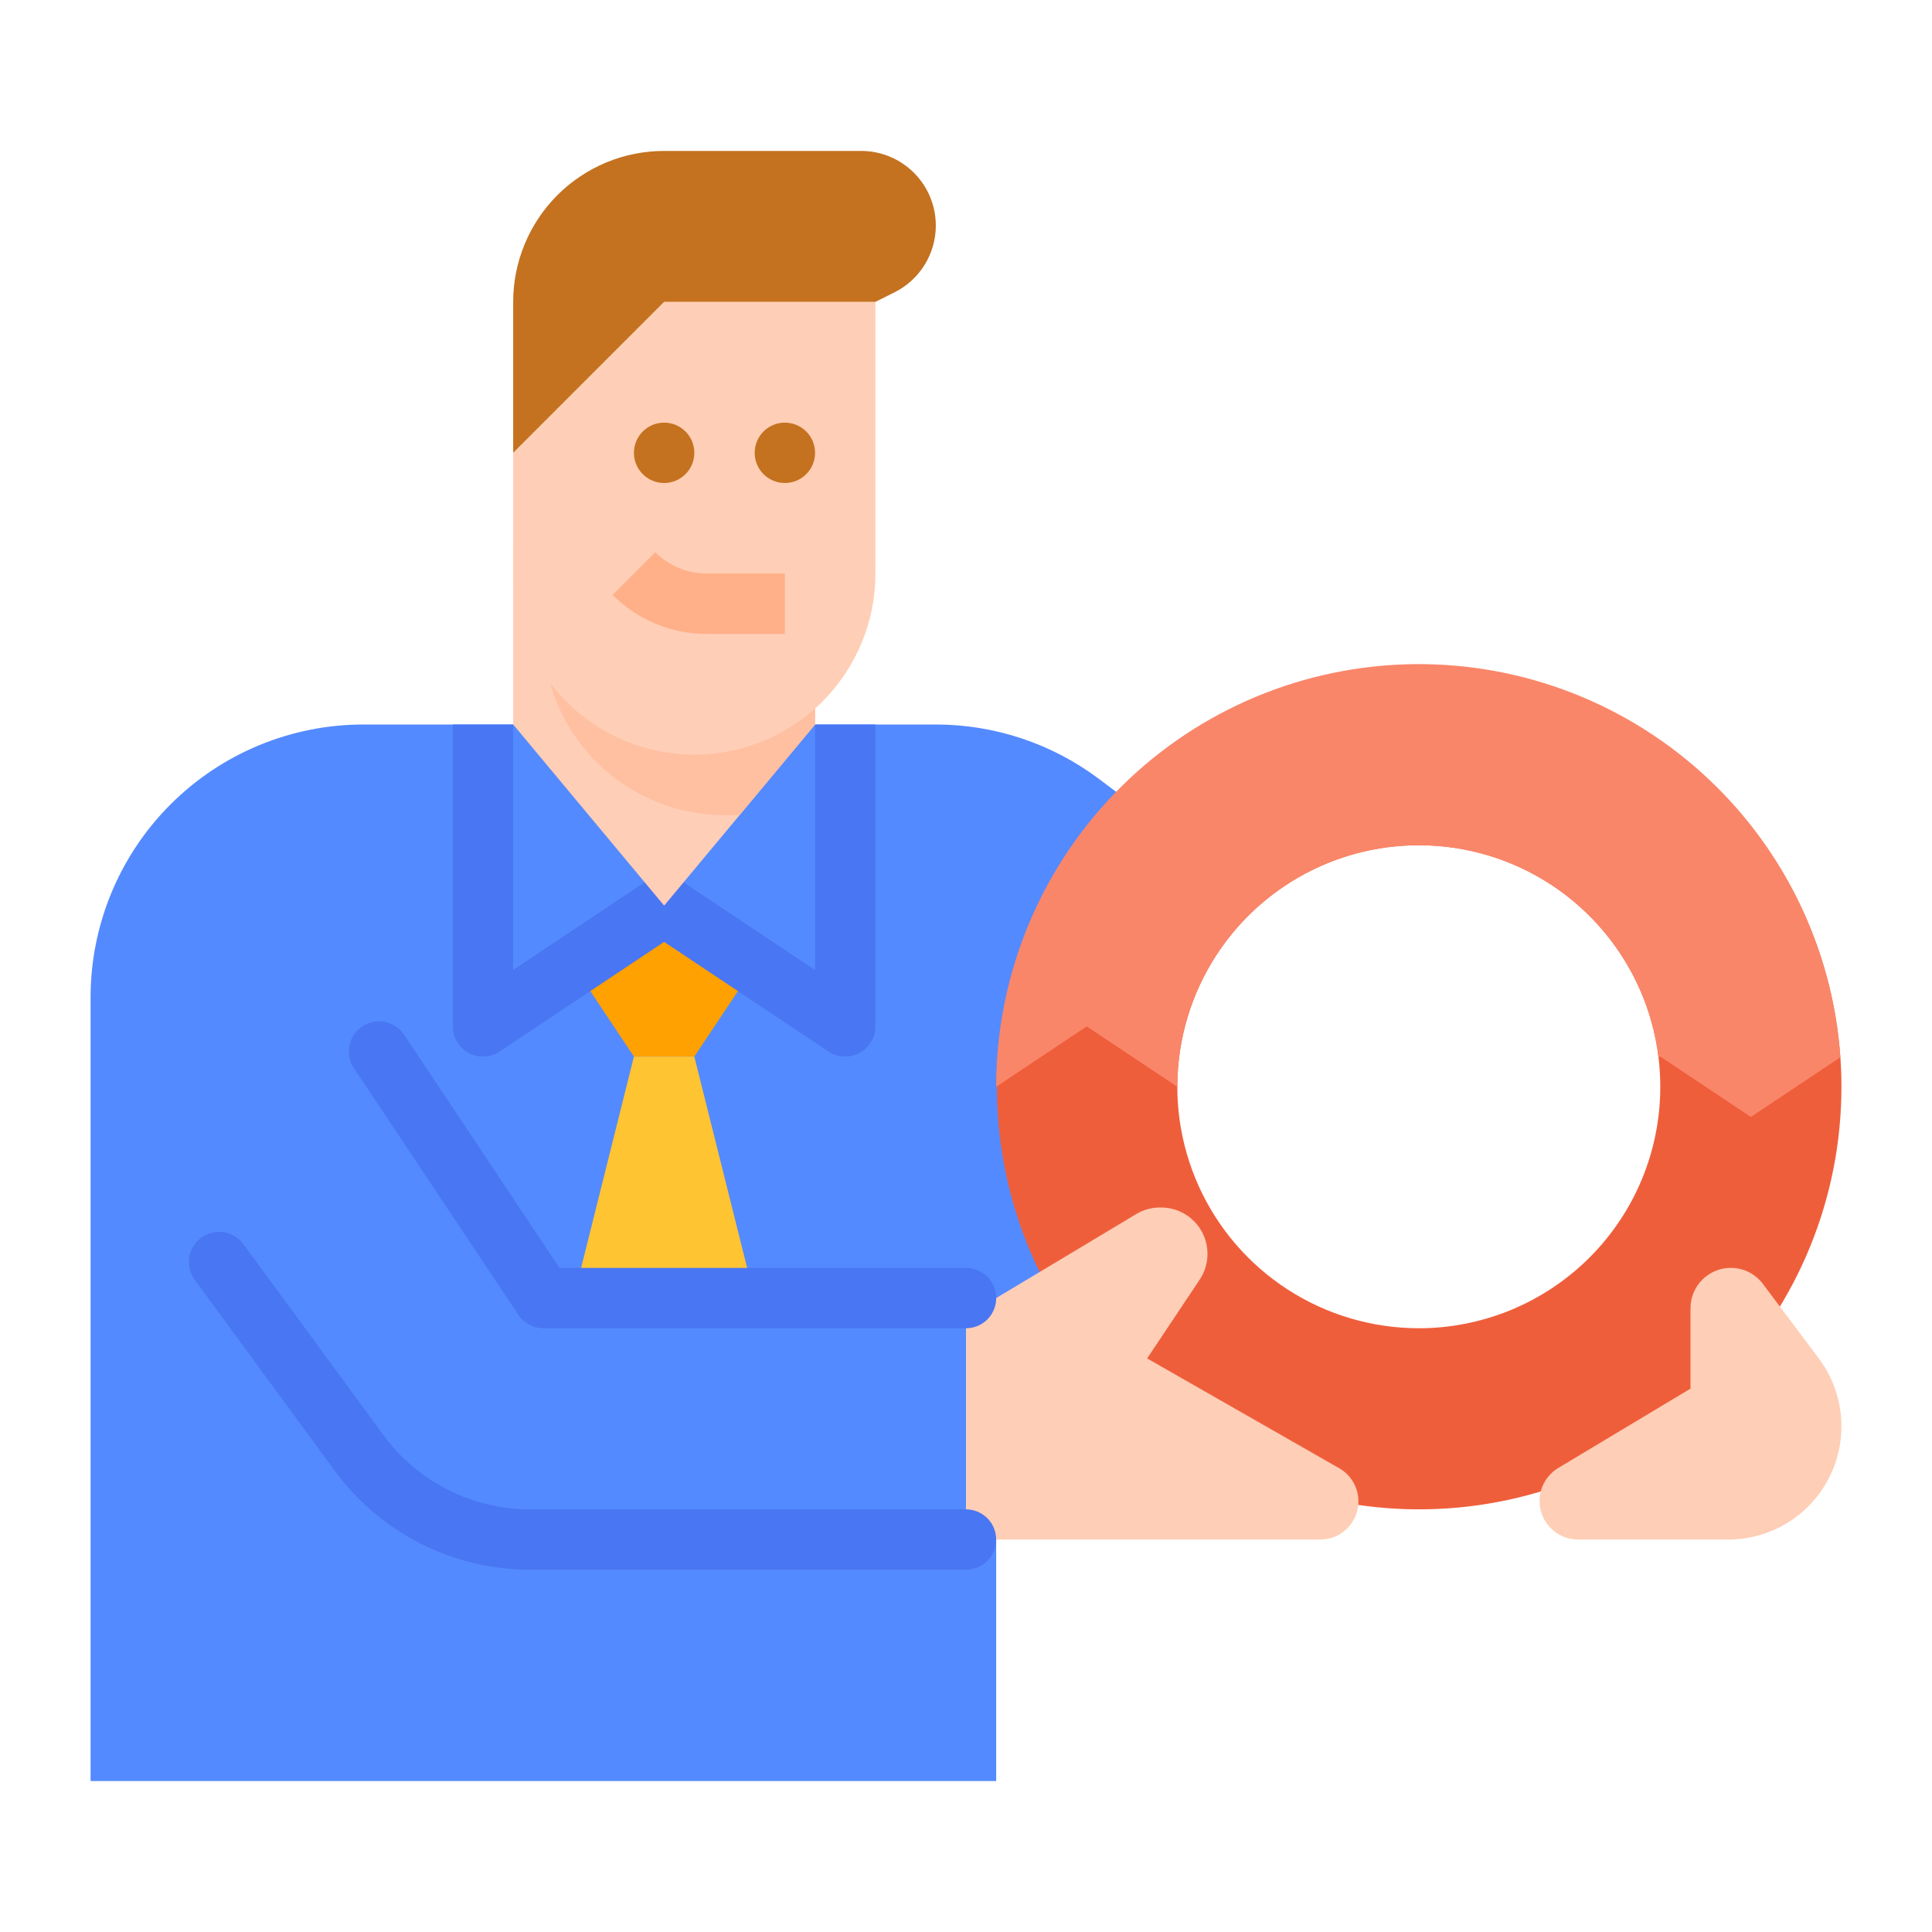
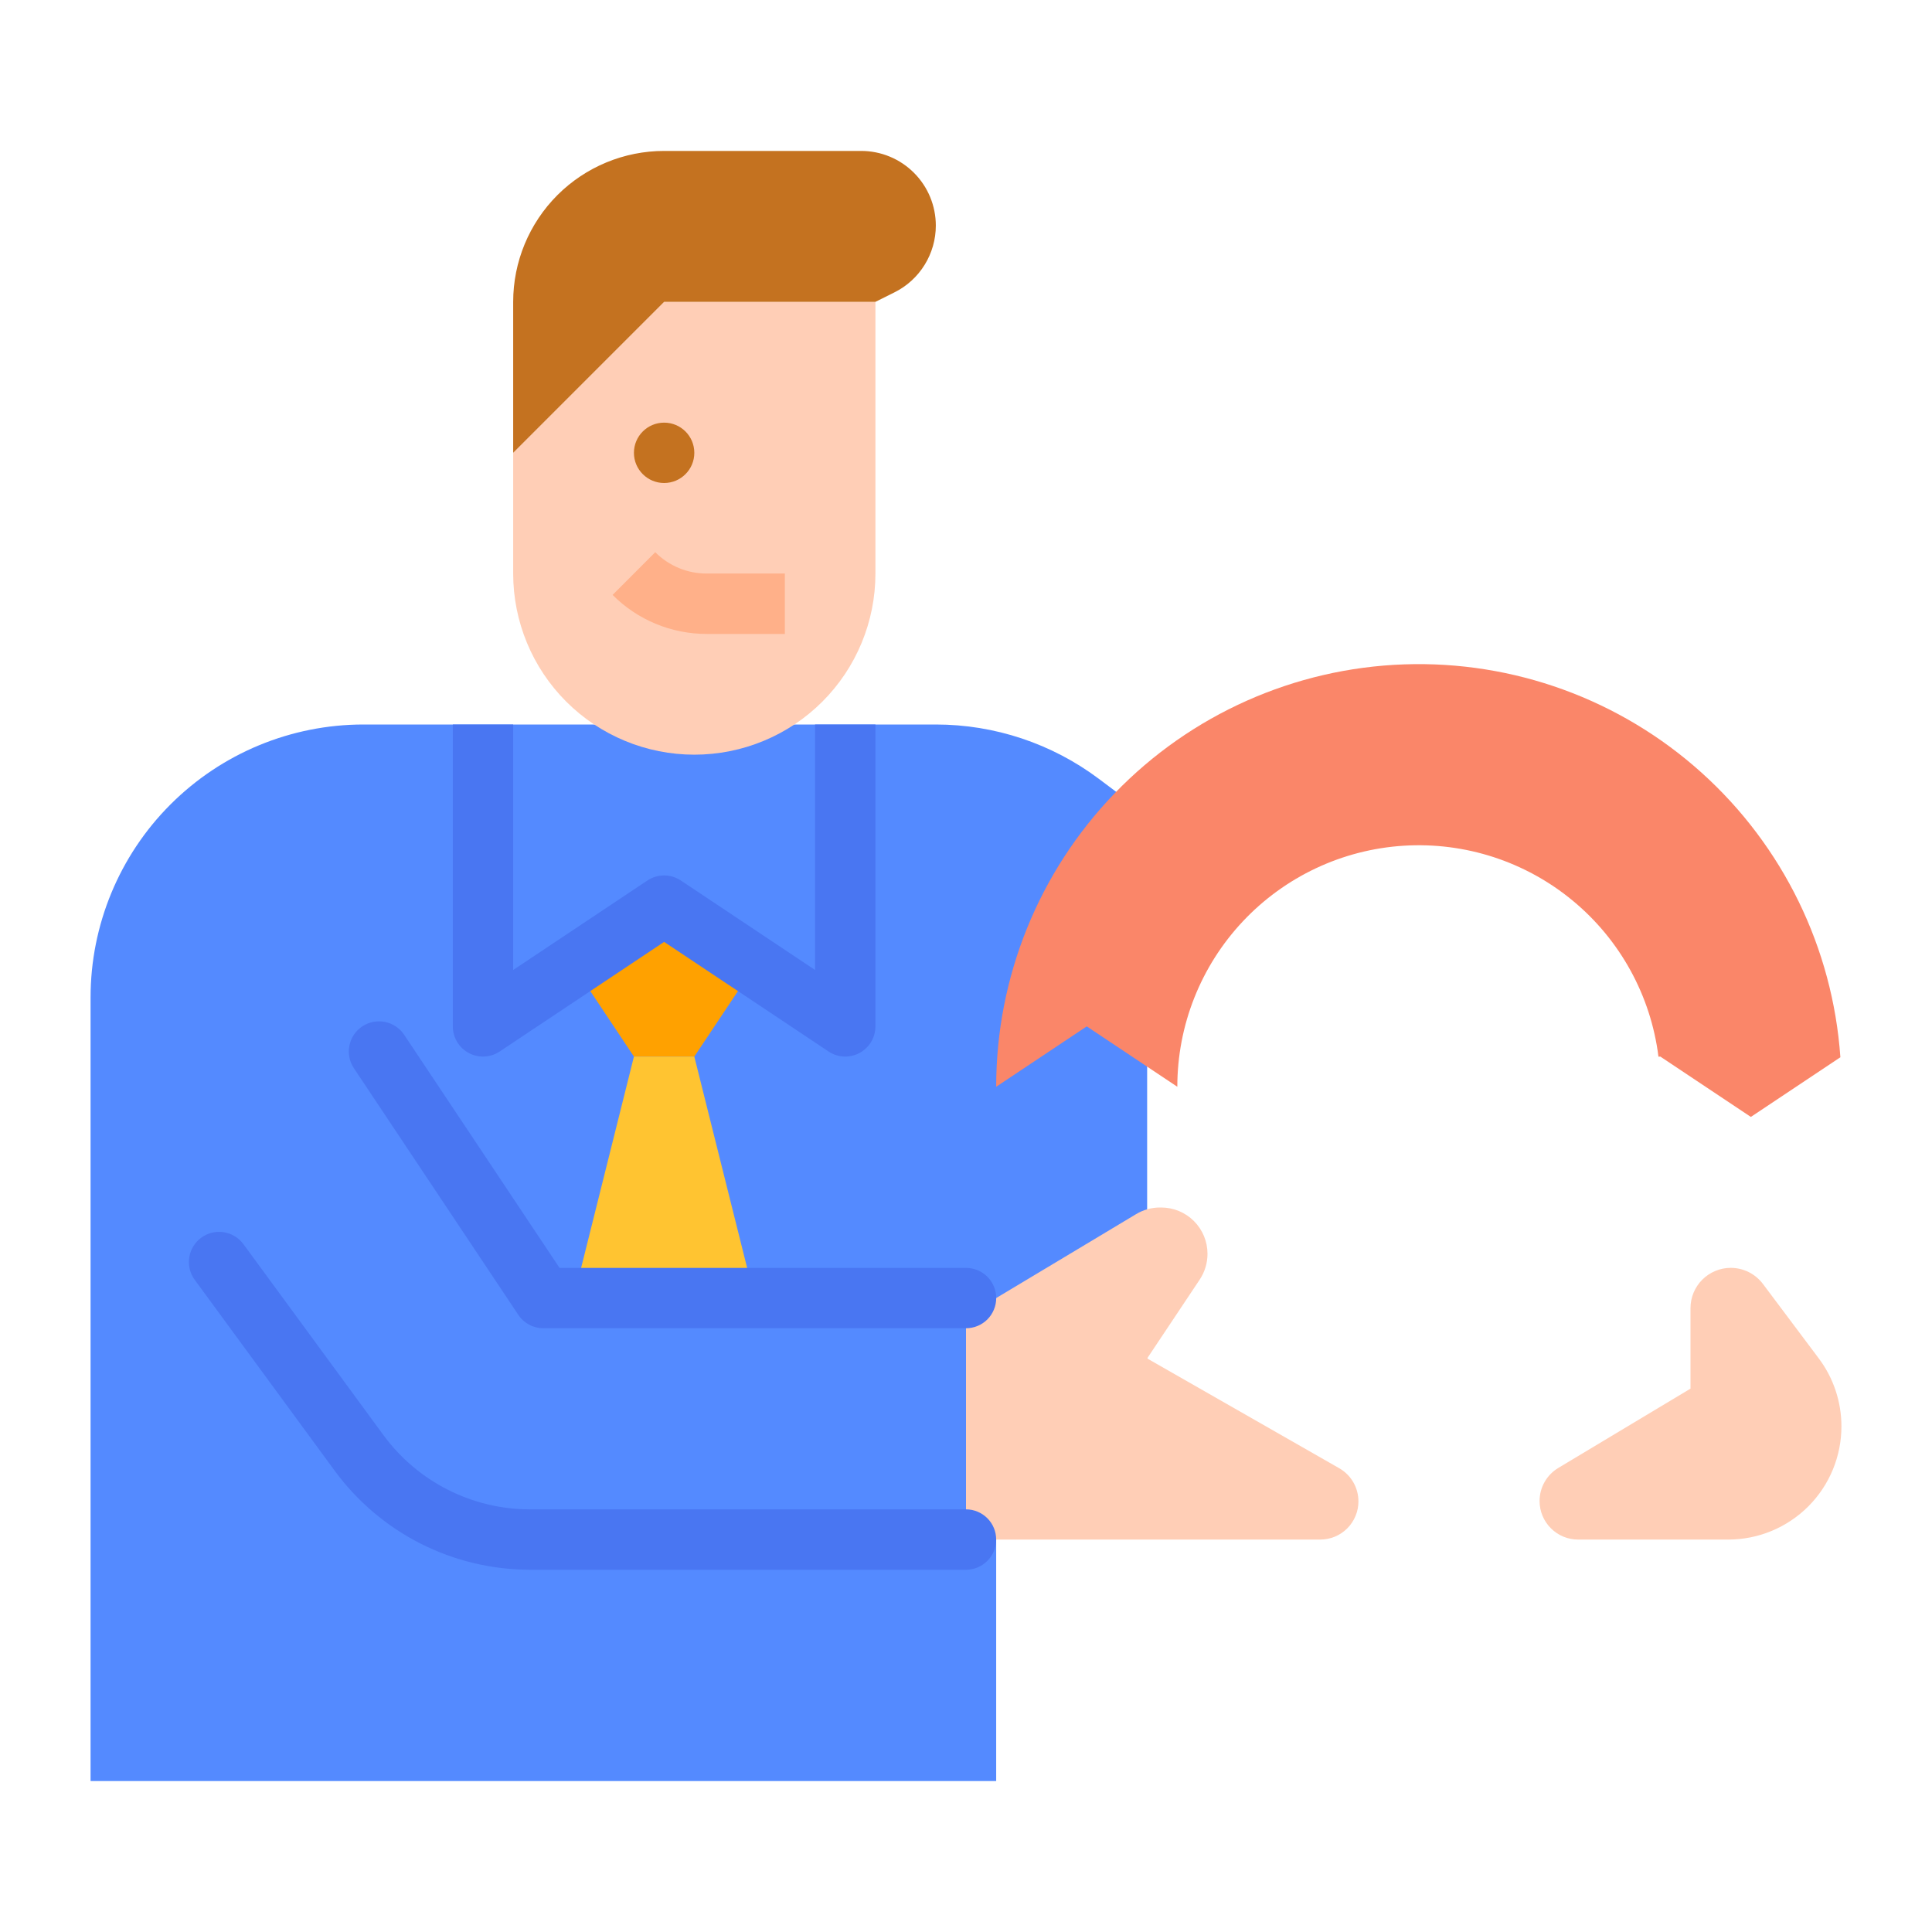
<svg xmlns="http://www.w3.org/2000/svg" width="50" height="50" viewBox="0 0 50 50" fill="none">
  <path d="M25.781 35.156V46.094H2.344V25.813C2.344 23.94 3.088 22.143 4.412 20.819C5.737 19.494 7.533 18.75 9.407 18.75H24.219C25.74 18.75 27.22 19.243 28.438 20.156L29.688 21.094V35.156H25.781Z" fill="#548AFF" />
  <path d="M16.406 27.344L14.844 25L17.188 23.438L19.531 25L17.969 27.344H16.406Z" fill="#FFA100" />
  <path d="M14.844 33.594L16.406 27.344H17.969L19.531 33.594H14.844Z" fill="#FFC431" />
  <path d="M21.875 27.344C21.721 27.344 21.57 27.298 21.442 27.212L17.188 24.376L12.933 27.212C12.816 27.291 12.679 27.336 12.538 27.343C12.396 27.35 12.256 27.318 12.131 27.251C12.007 27.185 11.902 27.085 11.83 26.964C11.757 26.843 11.719 26.704 11.719 26.562V18.75H13.281V25.103L16.754 22.788C16.883 22.702 17.033 22.656 17.188 22.656C17.342 22.656 17.492 22.702 17.621 22.788L21.094 25.103V18.75H22.656V26.562C22.656 26.77 22.574 26.968 22.427 27.115C22.281 27.261 22.082 27.344 21.875 27.344Z" fill="#4976F2" />
-   <path d="M21.094 14.062V18.75L17.188 23.438L13.281 18.75V14.062H21.094Z" fill="#FFCEB6" />
-   <path d="M21.094 14.062V18.75L19.141 21.094H18.75C18.134 21.094 17.525 20.973 16.956 20.737C16.387 20.501 15.871 20.156 15.435 19.721C15 19.285 14.655 18.769 14.419 18.2C14.184 17.631 14.062 17.022 14.062 16.406V14.062H21.094Z" fill="#FFBFA1" />
  <path d="M22.656 7.812V14.844C22.656 16.087 22.162 17.279 21.283 18.158C20.404 19.037 19.212 19.531 17.969 19.531C16.726 19.531 15.533 19.037 14.654 18.158C13.775 17.279 13.281 16.087 13.281 14.844V11.719L17.188 7.812H22.656Z" fill="#FFCEB6" />
  <path d="M17.188 12.5C17.619 12.5 17.969 12.15 17.969 11.719C17.969 11.287 17.619 10.938 17.188 10.938C16.756 10.938 16.406 11.287 16.406 11.719C16.406 12.15 16.756 12.5 17.188 12.5Z" fill="#C47220" />
  <path d="M22.656 7.812L23.151 7.565C23.472 7.405 23.742 7.158 23.93 6.853C24.119 6.548 24.219 6.196 24.219 5.838C24.219 5.584 24.169 5.333 24.072 5.099C23.975 4.864 23.832 4.651 23.653 4.472C23.474 4.293 23.261 4.15 23.026 4.053C22.792 3.956 22.541 3.906 22.287 3.906H17.188C16.151 3.906 15.158 4.318 14.425 5.05C13.693 5.783 13.281 6.777 13.281 7.812V11.719L17.188 7.812H22.656Z" fill="#C47220" />
  <path d="M20.312 16.406H18.292C17.839 16.407 17.39 16.319 16.972 16.145C16.553 15.972 16.173 15.717 15.854 15.396L16.958 14.291C17.133 14.467 17.341 14.606 17.57 14.701C17.799 14.796 18.044 14.844 18.292 14.843H20.312V16.406Z" fill="#FFB089" />
-   <path d="M20.312 12.5C20.744 12.5 21.094 12.15 21.094 11.719C21.094 11.287 20.744 10.938 20.312 10.938C19.881 10.938 19.531 11.287 19.531 11.719C19.531 12.15 19.881 12.5 20.312 12.5Z" fill="#C47220" />
-   <path d="M47.629 27.362C47.426 24.504 46.109 21.84 43.961 19.944C41.814 18.047 39.007 17.07 36.146 17.223C33.285 17.375 30.599 18.645 28.665 20.76C26.731 22.874 25.705 25.663 25.808 28.526C25.91 31.389 27.134 34.098 29.214 36.068C31.294 38.038 34.064 39.113 36.929 39.06C39.794 39.008 42.523 37.832 44.529 35.787C46.536 33.741 47.658 30.99 47.656 28.125C47.656 27.868 47.647 27.614 47.629 27.362ZM36.718 34.375C35.516 34.374 34.338 34.027 33.328 33.374C32.317 32.722 31.517 31.791 31.022 30.695C30.527 29.598 30.36 28.383 30.539 27.193C30.718 26.004 31.237 24.891 32.033 23.989C32.829 23.087 33.868 22.434 35.026 22.108C36.184 21.782 37.411 21.798 38.561 22.152C39.71 22.506 40.733 23.185 41.506 24.107C42.28 25.028 42.771 26.153 42.92 27.346C42.952 27.605 42.968 27.864 42.968 28.125C42.968 28.945 42.807 29.758 42.493 30.517C42.179 31.275 41.718 31.964 41.138 32.544C40.557 33.125 39.868 33.585 39.11 33.899C38.352 34.213 37.539 34.375 36.718 34.375Z" fill="#EF5E3B" />
  <path d="M25 33.594H25.781L29.403 31.421C29.589 31.309 29.802 31.25 30.02 31.25H30.051C30.369 31.25 30.674 31.376 30.899 31.601C31.124 31.826 31.25 32.131 31.25 32.449C31.25 32.686 31.18 32.918 31.049 33.115L29.688 35.156L34.658 37.997C34.809 38.083 34.935 38.208 35.023 38.359C35.11 38.51 35.156 38.681 35.156 38.855C35.156 38.985 35.131 39.113 35.081 39.233C35.031 39.353 34.959 39.462 34.867 39.554C34.775 39.646 34.666 39.719 34.546 39.769C34.426 39.818 34.297 39.844 34.167 39.844H25V33.594Z" fill="#FFCEB6" />
  <path d="M47.656 36.914C47.656 37.691 47.348 38.436 46.798 38.986C46.249 39.535 45.504 39.844 44.727 39.844H40.841C40.577 39.844 40.323 39.739 40.136 39.551C39.949 39.364 39.844 39.111 39.844 38.846C39.844 38.674 39.888 38.505 39.973 38.355C40.058 38.205 40.18 38.079 40.328 37.991L43.75 35.938V33.854C43.75 33.717 43.777 33.582 43.829 33.456C43.882 33.329 43.958 33.214 44.055 33.118C44.152 33.021 44.267 32.944 44.393 32.892C44.519 32.839 44.655 32.812 44.792 32.812C44.953 32.812 45.113 32.85 45.258 32.922C45.402 32.995 45.528 33.1 45.625 33.229L47.07 35.156C47.451 35.663 47.656 36.28 47.656 36.914Z" fill="#FFCEB6" />
  <path d="M25.781 39.844C25.781 40.051 25.699 40.25 25.552 40.396C25.405 40.543 25.207 40.625 25 40.625H13.708C12.727 40.623 11.76 40.391 10.884 39.948C10.009 39.504 9.25 38.861 8.668 38.071L5.04 33.123C4.917 32.956 4.866 32.747 4.898 32.542C4.929 32.338 5.041 32.154 5.208 32.031C5.375 31.909 5.584 31.858 5.789 31.889C5.994 31.921 6.177 32.032 6.3 32.199L9.928 37.147C10.365 37.74 10.934 38.222 11.59 38.554C12.247 38.887 12.972 39.061 13.708 39.062H25C25.207 39.062 25.405 39.145 25.552 39.291C25.699 39.438 25.781 39.636 25.781 39.844Z" fill="#4976F2" />
  <path d="M25.782 33.594C25.782 33.801 25.699 34 25.553 34.147C25.406 34.293 25.207 34.375 25 34.375H14.063C13.934 34.375 13.807 34.344 13.694 34.283C13.581 34.222 13.484 34.135 13.413 34.027L9.159 27.646C9.102 27.561 9.062 27.465 9.042 27.364C9.022 27.264 9.022 27.16 9.043 27.06C9.063 26.959 9.102 26.863 9.159 26.778C9.217 26.693 9.29 26.62 9.375 26.563C9.461 26.506 9.556 26.466 9.657 26.447C9.758 26.427 9.861 26.427 9.962 26.447C10.062 26.467 10.158 26.507 10.243 26.564C10.329 26.621 10.402 26.694 10.459 26.779L14.481 32.813H25C25.207 32.813 25.406 32.895 25.553 33.042C25.699 33.188 25.782 33.387 25.782 33.594Z" fill="#4976F2" />
  <path d="M47.629 27.362L45.312 28.906L42.969 27.344L42.921 27.347C42.723 25.769 41.931 24.326 40.706 23.312C39.481 22.297 37.916 21.788 36.329 21.887C34.742 21.986 33.253 22.687 32.164 23.846C31.075 25.005 30.469 26.535 30.469 28.125L28.125 26.563L25.781 28.125C25.781 25.29 26.882 22.566 28.851 20.527C30.82 18.488 33.504 17.293 36.337 17.194C39.17 17.095 41.931 18.1 44.037 19.997C46.144 21.894 47.431 24.535 47.629 27.362Z" fill="#FA8669" />
</svg>